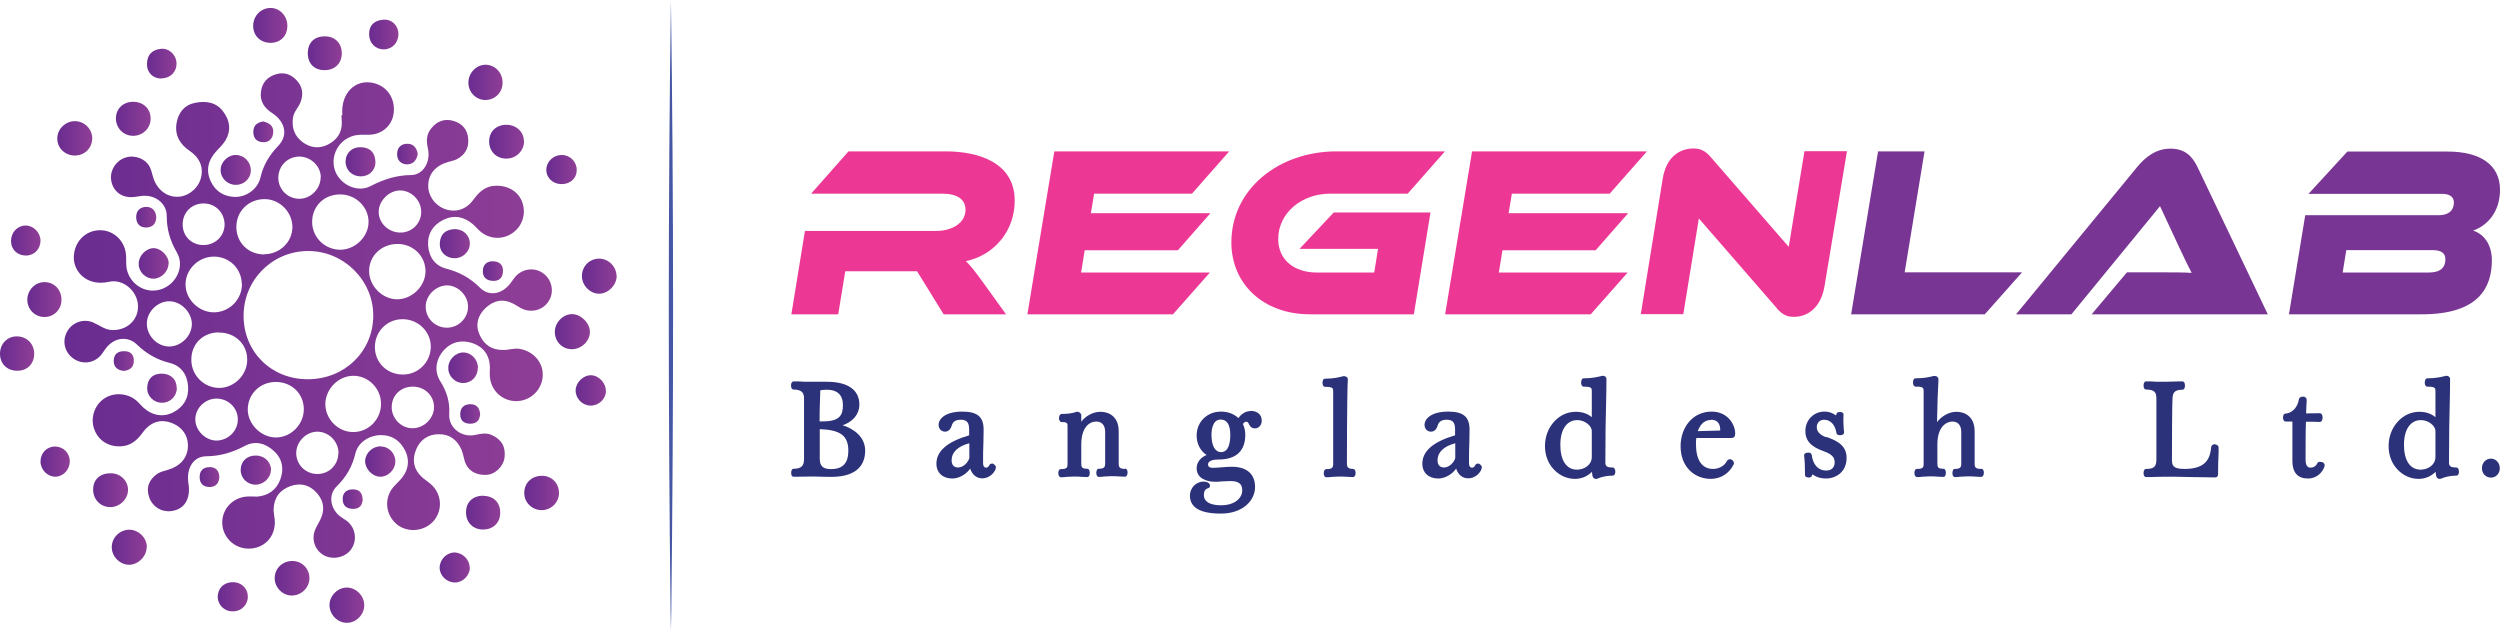
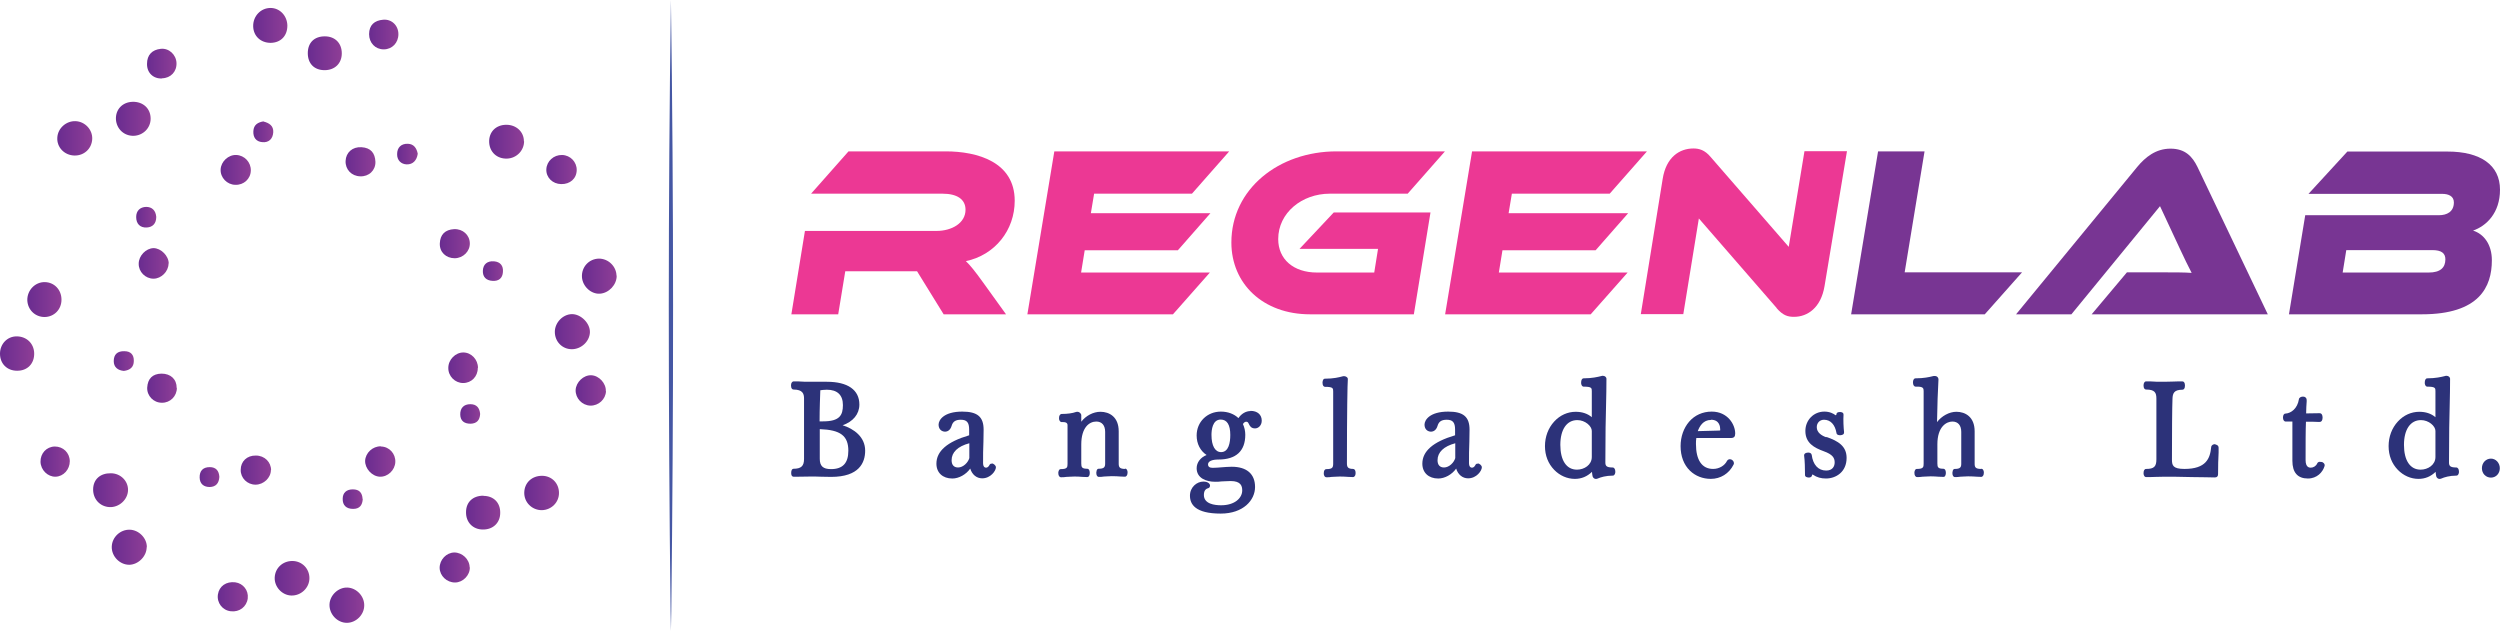
<svg xmlns="http://www.w3.org/2000/svg" xmlns:xlink="http://www.w3.org/1999/xlink" id="Layer_2" data-name="Layer 2" viewBox="0 0 138.24 34.89">
  <defs>
    <style>
      .cls-1 {
        fill: url(#linear-gradient-15);
      }

      .cls-2 {
        fill: url(#linear-gradient-13);
      }

      .cls-3 {
        fill: url(#linear-gradient-28);
      }

      .cls-4 {
        fill: #2c3279;
      }

      .cls-5 {
        fill: #4557a4;
      }

      .cls-6 {
        fill: url(#linear-gradient-2);
      }

      .cls-7 {
        fill: url(#linear-gradient-25);
      }

      .cls-8 {
        fill: url(#linear-gradient-10);
      }

      .cls-9 {
        fill: url(#linear-gradient-12);
      }

      .cls-10 {
        fill: url(#linear-gradient-40);
      }

      .cls-11 {
        fill: url(#linear-gradient-27);
      }

      .cls-12 {
        fill: url(#linear-gradient-37);
      }

      .cls-13 {
        fill: url(#linear-gradient-39);
      }

      .cls-14 {
        fill: #ec3894;
      }

      .cls-15 {
        fill: url(#linear-gradient-26);
      }

      .cls-16 {
        fill: url(#linear-gradient-4);
      }

      .cls-17 {
        fill: url(#linear-gradient-35);
      }

      .cls-18 {
        fill: url(#linear-gradient-30);
      }

      .cls-19 {
        fill: url(#linear-gradient-3);
      }

      .cls-20 {
        fill: url(#linear-gradient-34);
      }

      .cls-21 {
        fill: url(#linear-gradient-5);
      }

      .cls-22 {
        fill: url(#linear-gradient-38);
      }

      .cls-23 {
        fill: url(#linear-gradient-22);
      }

      .cls-24 {
        fill: url(#linear-gradient-24);
      }

      .cls-25 {
        fill: url(#linear-gradient-33);
      }

      .cls-26 {
        fill: url(#linear-gradient-8);
      }

      .cls-27 {
        fill: url(#linear-gradient-14);
      }

      .cls-28 {
        fill: url(#linear-gradient-29);
      }

      .cls-29 {
        fill: url(#linear-gradient-20);
      }

      .cls-30 {
        fill: url(#linear-gradient-17);
      }

      .cls-31 {
        fill: url(#linear-gradient-7);
      }

      .cls-32 {
        fill: url(#linear-gradient-9);
      }

      .cls-33 {
        fill: url(#linear-gradient-11);
      }

      .cls-34 {
        fill: url(#linear-gradient-19);
      }

      .cls-35 {
        fill: url(#linear-gradient-6);
      }

      .cls-36 {
        fill: url(#linear-gradient-36);
      }

      .cls-37 {
        fill: url(#linear-gradient-21);
      }

      .cls-38 {
        fill: url(#linear-gradient-32);
      }

      .cls-39 {
        fill: url(#linear-gradient-41);
      }

      .cls-40 {
        fill: url(#linear-gradient-16);
      }

      .cls-41 {
        fill: url(#linear-gradient);
      }

      .cls-42 {
        fill: #783593;
      }

      .cls-43 {
        fill: url(#linear-gradient-23);
      }

      .cls-44 {
        fill: url(#linear-gradient-31);
      }

      .cls-45 {
        fill: url(#linear-gradient-18);
      }
    </style>
    <linearGradient id="linear-gradient" x1="3.58" y1="17.44" x2="30.5" y2="17.44" gradientUnits="userSpaceOnUse">
      <stop offset="0" stop-color="#692c90" />
      <stop offset="1" stop-color="#8f3e96" />
    </linearGradient>
    <linearGradient id="linear-gradient-2" x1="6.17" y1="30.26" x2="8.11" y2="30.26" xlink:href="#linear-gradient" />
    <linearGradient id="linear-gradient-3" x1="32.18" y1="15.26" x2="34.1" y2="15.26" xlink:href="#linear-gradient" />
    <linearGradient id="linear-gradient-4" x1="14" y1="1.41" x2="15.89" y2="1.41" xlink:href="#linear-gradient" />
    <linearGradient id="linear-gradient-5" x1="15.18" y1="31.97" x2="17.1" y2="31.97" xlink:href="#linear-gradient" />
    <linearGradient id="linear-gradient-6" x1="18.22" y1="33.46" x2="20.14" y2="33.46" xlink:href="#linear-gradient" />
    <linearGradient id="linear-gradient-7" x1="0" y1="19.55" x2="1.9" y2="19.55" xlink:href="#linear-gradient" />
    <linearGradient id="linear-gradient-8" x1="3.17" y1="7.65" x2="5.1" y2="7.65" xlink:href="#linear-gradient" />
    <linearGradient id="linear-gradient-9" x1="30.67" y1="18.34" x2="32.61" y2="18.34" xlink:href="#linear-gradient" />
    <linearGradient id="linear-gradient-10" x1="6.41" y1="6.58" x2="8.34" y2="6.58" xlink:href="#linear-gradient" />
    <linearGradient id="linear-gradient-11" x1="27.05" y1="7.83" x2="28.98" y2="7.83" xlink:href="#linear-gradient" />
    <linearGradient id="linear-gradient-12" x1="28.99" y1="27.26" x2="30.91" y2="27.26" xlink:href="#linear-gradient" />
    <linearGradient id="linear-gradient-13" x1="5.15" y1="27.1" x2="7.08" y2="27.1" xlink:href="#linear-gradient" />
    <linearGradient id="linear-gradient-14" x1="25.9" y1="4.56" x2="27.79" y2="4.56" xlink:href="#linear-gradient" />
    <linearGradient id="linear-gradient-15" x1="1.51" y1="16.56" x2="3.4" y2="16.56" xlink:href="#linear-gradient" />
    <linearGradient id="linear-gradient-16" x1="17.02" y1="2.94" x2="18.9" y2="2.94" xlink:href="#linear-gradient" />
    <linearGradient id="linear-gradient-17" x1="25.77" y1="28.36" x2="27.66" y2="28.36" xlink:href="#linear-gradient" />
    <linearGradient id="linear-gradient-18" x1="31.83" y1="21.59" x2="33.51" y2="21.59" xlink:href="#linear-gradient" />
    <linearGradient id="linear-gradient-19" x1="20.2" y1="25.53" x2="21.87" y2="25.53" xlink:href="#linear-gradient" />
    <linearGradient id="linear-gradient-20" x1="13.3" y1="25.99" x2="14.98" y2="25.99" xlink:href="#linear-gradient" />
    <linearGradient id="linear-gradient-21" x1="24.78" y1="20.34" x2="26.42" y2="20.34" xlink:href="#linear-gradient" />
    <linearGradient id="linear-gradient-22" x1="8.13" y1="3.52" x2="9.76" y2="3.52" xlink:href="#linear-gradient" />
    <linearGradient id="linear-gradient-23" x1="20.41" y1="1.91" x2="22.03" y2="1.91" xlink:href="#linear-gradient" />
    <linearGradient id="linear-gradient-24" x1="2.24" y1="25.53" x2="3.86" y2="25.53" xlink:href="#linear-gradient" />
    <linearGradient id="linear-gradient-25" x1=".61" y1="13.3" x2="2.24" y2="13.3" xlink:href="#linear-gradient" />
    <linearGradient id="linear-gradient-26" x1="7.66" y1="14.57" x2="9.32" y2="14.57" xlink:href="#linear-gradient" />
    <linearGradient id="linear-gradient-27" x1="24.31" y1="31.38" x2="25.98" y2="31.38" xlink:href="#linear-gradient" />
    <linearGradient id="linear-gradient-28" x1="12.2" y1="9.39" x2="13.87" y2="9.39" xlink:href="#linear-gradient" />
    <linearGradient id="linear-gradient-29" x1="12.05" y1="33.01" x2="13.71" y2="33.01" xlink:href="#linear-gradient" />
    <linearGradient id="linear-gradient-30" x1="24.32" y1="13.47" x2="25.98" y2="13.47" xlink:href="#linear-gradient" />
    <linearGradient id="linear-gradient-31" x1="19.11" y1="8.94" x2="20.76" y2="8.94" xlink:href="#linear-gradient" />
    <linearGradient id="linear-gradient-32" x1="30.21" y1="9.38" x2="31.89" y2="9.38" xlink:href="#linear-gradient" />
    <linearGradient id="linear-gradient-33" x1="8.14" y1="21.47" x2="9.78" y2="21.47" xlink:href="#linear-gradient" />
    <linearGradient id="linear-gradient-34" x1="7.53" y1="12.02" x2="8.64" y2="12.02" xlink:href="#linear-gradient" />
    <linearGradient id="linear-gradient-35" x1="26.7" y1="14.98" x2="27.82" y2="14.98" xlink:href="#linear-gradient" />
    <linearGradient id="linear-gradient-36" x1="14" y1="7.3" x2="15.11" y2="7.3" xlink:href="#linear-gradient" />
    <linearGradient id="linear-gradient-37" x1="21.96" y1="8.52" x2="23.1" y2="8.52" xlink:href="#linear-gradient" />
    <linearGradient id="linear-gradient-38" x1="6.28" y1="19.96" x2="7.39" y2="19.96" xlink:href="#linear-gradient" />
    <linearGradient id="linear-gradient-39" x1="25.45" y1="22.88" x2="26.55" y2="22.88" xlink:href="#linear-gradient" />
    <linearGradient id="linear-gradient-40" x1="11.04" y1="26.38" x2="12.13" y2="26.38" xlink:href="#linear-gradient" />
    <linearGradient id="linear-gradient-41" x1="18.95" y1="27.61" x2="20.06" y2="27.61" xlink:href="#linear-gradient" />
  </defs>
  <g id="Layer_1-2" data-name="Layer 1">
    <g>
      <g>
-         <path class="cls-41" d="M18.93,6.36c-.1-1.18.7-2.01,1.72-1.77.76.18,1.21.85,1.12,1.65-.08.71-.66,1.23-1.43,1.21-.32,0-.62-.02-.92.1-.79.3-1.18,1.18-.87,1.95.3.72,1.21,1.16,1.92.8.72-.37,1.42-.61,2.25-.62.69,0,1.11-.74.94-1.48-.1-.42-.08-.79.2-1.12.32-.39.74-.54,1.23-.39.49.15.77.49.8,1,.04.51-.19.89-.64,1.12-.15.07-.32.1-.48.15-.67.19-1.08.65-1.09,1.28-.02.56.35,1.1.9,1.31.59.22,1.18.06,1.59-.5.34-.47.71-.8,1.33-.78.68.01,1.24.39,1.41,1.01.18.63-.07,1.29-.62,1.64-.55.35-1.24.3-1.74-.13-.14-.12-.26-.27-.4-.39-.49-.42-1.04-.53-1.62-.25-.58.28-.89.76-.86,1.4.04.64.37,1.14.99,1.3.73.19,1.33.51,1.87,1.05.46.47,1.1.39,1.56-.08.15-.15.25-.33.38-.49.38-.46,1.03-.57,1.52-.25.51.33.68,1.02.37,1.54-.29.5-.92.7-1.47.46-.17-.08-.32-.19-.49-.28-.57-.3-1.09-.2-1.55.23-.43.41-.58.92-.33,1.48.25.57.7.86,1.34.84.29,0,.57-.11.87-.06.78.13,1.33.77,1.28,1.52-.05.76-.68,1.36-1.45,1.37-.76.01-1.4-.56-1.47-1.33-.02-.19,0-.38,0-.56-.02-.66-.37-1.12-.97-1.32-.59-.19-1.16-.08-1.6.42-.42.48-.52,1.14-.18,1.68.36.57.54,1.14.5,1.82-.05.76.68,1.32,1.43,1.16.31-.06.6-.14.91,0,.55.24.79.65.72,1.24-.06.51-.54.98-1.07.97-.54,0-.97-.23-1.14-.79-.06-.2-.09-.41-.17-.6-.24-.55-.66-.87-1.26-.86-.59,0-1.04.31-1.26.87-.22.55-.13,1.07.32,1.49.15.14.33.25.49.39.61.52.69,1.41.19,2.02-.48.58-1.37.7-1.98.27-.64-.46-.81-1.34-.36-2,.12-.17.28-.31.42-.46.48-.49.61-1.08.33-1.66-.28-.57-.74-.89-1.4-.87-.61.02-1.22.41-1.36,1.02-.17.72-.5,1.29-1.03,1.81-.48.47-.36,1.22.17,1.65.13.1.28.18.41.28.46.38.56,1.03.24,1.52-.31.47-.99.64-1.5.38-.52-.27-.74-.88-.51-1.44.07-.17.18-.33.26-.5.28-.54.24-1.05-.16-1.51-.4-.46-.91-.59-1.47-.39-.59.21-.91.64-.93,1.28,0,.19.04.37.06.56.08.85-.46,1.53-1.29,1.61-.79.08-1.5-.48-1.6-1.26-.1-.8.47-1.52,1.3-1.61.21-.02.42,0,.62,0,.62-.05,1.07-.38,1.28-.95.21-.56.13-1.12-.34-1.56-.47-.44-1.04-.6-1.61-.3-.68.36-1.35.57-2.14.58-.73,0-1.12.68-.99,1.5.14.85-.22,1.44-.95,1.53-.54.07-1.03-.23-1.22-.76-.19-.55,0-.99.45-1.3.16-.11.38-.16.58-.22.67-.19,1.08-.65,1.11-1.26.03-.62-.31-1.12-.92-1.34-.6-.22-1.15-.05-1.58.54-.31.43-.67.74-1.22.76-.68.03-1.24-.33-1.46-.95-.22-.6,0-1.3.52-1.67.53-.38,1.3-.34,1.8.08.14.12.26.27.4.4.5.45,1.11.55,1.67.25.56-.3.85-.78.8-1.44-.05-.67-.41-1.13-1.01-1.28-.72-.18-1.29-.51-1.82-1.02-.5-.48-1.21-.39-1.66.14-.12.14-.21.31-.33.45-.4.46-1.04.53-1.53.18-.49-.35-.63-.98-.33-1.5.29-.51.91-.72,1.45-.48.36.16.66.42,1.09.41.8,0,1.41-.59,1.37-1.37-.04-.79-.82-1.47-1.59-1.3-1.25.28-1.96-.57-1.96-1.33,0-.83.6-1.5,1.42-1.52.78-.02,1.43.6,1.47,1.4.02.29-.02.58.07.87.26.84,1.14,1.28,1.94.97.81-.32,1.23-1.27.8-2.01-.37-.64-.56-1.27-.56-2.01,0-.74-.69-1.22-1.43-1.11-.2.03-.41.07-.62.06-.57-.03-.97-.43-1.03-.99-.05-.53.29-1.04.81-1.2.51-.16,1.11.07,1.34.54.08.17.12.35.17.53.19.65.69,1.08,1.28,1.1.57.03,1.15-.38,1.34-.94.2-.6.02-1.17-.57-1.58-.58-.39-.87-.91-.74-1.59.1-.55.44-.97,1-1.08.6-.12,1.18-.06,1.58.49.37.5.44,1.03.12,1.58-.13.21-.31.39-.48.57-.5.53-.62,1.1-.33,1.71.27.56.74.84,1.35.85.62,0,1.24-.43,1.39-1.07.16-.7.5-1.25.99-1.76.55-.57.39-1.33-.33-1.8-.45-.29-.7-.66-.63-1.19.06-.5.36-.83.85-.97.45-.13.83.02,1.13.35.33.35.38.77.2,1.22-.12.29-.36.51-.41.84-.08.57.09,1.03.56,1.37.43.3.89.35,1.36.12.5-.25.8-.66.78-1.25,0-.12-.02-.25-.02-.37ZM17.02,20.97c2.03,0,3.6-1.52,3.62-3.49.02-1.97-1.64-3.62-3.63-3.6-1.98.02-3.55,1.62-3.54,3.6.01,1.99,1.54,3.49,3.54,3.49ZM13.37,15.69c-.02-.86-.71-1.52-1.58-1.5-.85.02-1.55.74-1.53,1.57.02.83.77,1.53,1.6,1.51.85-.02,1.53-.73,1.52-1.58ZM21.98,13.49c-.88,0-1.57.65-1.57,1.5,0,.82.73,1.56,1.55,1.56.82,0,1.56-.72,1.57-1.54,0-.85-.68-1.52-1.55-1.52ZM18.81,10.75c-.89,0-1.55.65-1.55,1.52,0,.85.69,1.53,1.55,1.54.83,0,1.57-.72,1.57-1.54,0-.83-.71-1.52-1.57-1.52ZM21.07,22.34c0-.86-.69-1.56-1.53-1.56-.83,0-1.54.73-1.55,1.56,0,.84.71,1.56,1.55,1.55.84,0,1.53-.7,1.53-1.56ZM12.1,18.38c-.89,0-1.54.66-1.52,1.54.01.85.72,1.54,1.56,1.53.83-.01,1.54-.74,1.53-1.57,0-.86-.68-1.5-1.57-1.49ZM23.82,19.15c-.01-.84-.72-1.51-1.58-1.5-.86.01-1.52.7-1.51,1.56.01.86.69,1.51,1.57,1.5.85-.01,1.53-.71,1.52-1.56ZM14.59,14.06c.87,0,1.57-.66,1.58-1.5,0-.83-.7-1.55-1.54-1.55-.87,0-1.55.65-1.56,1.52-.01.87.64,1.53,1.53,1.54ZM15.25,21.12c-.87,0-1.55.67-1.55,1.52,0,.82.74,1.55,1.56,1.55.83,0,1.54-.72,1.54-1.56,0-.86-.67-1.51-1.55-1.51ZM10.61,17.93c0-.64-.57-1.25-1.22-1.27-.65-.02-1.25.55-1.27,1.2-.02.69.56,1.3,1.24,1.3.65,0,1.24-.58,1.25-1.23ZM23.29,11.69c-.01-.62-.54-1.15-1.16-1.16-.62,0-1.2.58-1.19,1.2.01.64.58,1.15,1.24,1.13.63-.02,1.13-.54,1.11-1.18ZM17.74,9.8c-.01-.64-.59-1.17-1.24-1.14-.64.03-1.12.55-1.11,1.19.01.66.56,1.17,1.22,1.14.61-.03,1.13-.58,1.12-1.2ZM25.88,16.95c0-.61-.55-1.16-1.15-1.17-.63,0-1.2.56-1.19,1.19,0,.65.55,1.17,1.21,1.15.63-.02,1.14-.55,1.13-1.17ZM12.42,12.43c0-.65-.48-1.16-1.12-1.18-.68-.02-1.2.48-1.2,1.16,0,.65.49,1.14,1.15,1.14.65,0,1.16-.49,1.17-1.13ZM24,22.55c.02-.64-.48-1.15-1.13-1.17-.67-.02-1.18.44-1.21,1.08-.03.65.5,1.22,1.15,1.22.62,0,1.17-.52,1.19-1.14ZM13.15,23.17c-.01-.63-.54-1.13-1.18-1.13-.63,0-1.17.53-1.17,1.15,0,.63.59,1.2,1.22,1.17.63-.03,1.15-.57,1.13-1.19ZM18.72,25.06c0-.63-.51-1.17-1.14-1.19-.63-.02-1.21.55-1.2,1.2.01.64.53,1.14,1.17,1.14.65,0,1.15-.5,1.16-1.15Z" />
        <path class="cls-6" d="M8.11,30.26c0,.5-.46.96-.96.97-.53,0-.99-.47-.97-1.01.02-.52.47-.94.99-.93.51.01.96.47.95.97Z" />
        <path class="cls-19" d="M34.1,15.24c.01.5-.43.97-.93,1-.49.03-.96-.41-.99-.92-.03-.56.39-1.01.94-1.02.52,0,.96.43.97.94Z" />
        <path class="cls-16" d="M15.89,1.42c0,.56-.36.94-.92.95-.55,0-.96-.37-.97-.92-.01-.56.42-1.01.96-1.01.51,0,.92.43.93.97Z" />
        <path class="cls-21" d="M16.16,31.02c.54,0,.95.42.95.95,0,.54-.47.98-1.01.96-.51-.02-.93-.48-.91-.99.02-.53.44-.92.98-.92Z" />
        <path class="cls-35" d="M20.14,33.48c0,.51-.45.96-.96.96-.53,0-.98-.48-.96-1.02.02-.51.49-.95.99-.93.51.02.94.48.93.99Z" />
        <path class="cls-31" d="M.92,18.6c.54,0,.95.38.97.92.02.58-.37.99-.95.98-.55,0-.94-.39-.94-.94,0-.54.4-.96.92-.96Z" />
        <path class="cls-26" d="M4.18,6.7c.52.02.94.47.92.98-.02.53-.44.93-.98.92-.56-.01-.99-.46-.95-1,.03-.51.49-.92,1.01-.9Z" />
        <path class="cls-32" d="M31.62,19.31c-.53,0-.94-.42-.94-.96,0-.51.44-.97.94-.98.5-.01,1.02.51,1,1.01-.02.5-.48.93-1,.93Z" />
        <path class="cls-8" d="M7.39,7.51c-.53.01-.95-.38-.98-.92-.02-.54.36-.94.91-.96.59-.02,1.01.37,1.01.93,0,.52-.42.94-.95.95Z" />
        <path class="cls-33" d="M28.98,7.81c0,.51-.41.94-.94.96-.55.02-.96-.35-.99-.89-.03-.58.37-.98.95-.98.55,0,.97.39.97.91Z" />
        <path class="cls-9" d="M29.97,26.31c.54,0,.94.41.94.95,0,.52-.42.94-.95.95-.55,0-.99-.44-.97-.99.02-.54.43-.91.98-.91Z" />
        <path class="cls-2" d="M7.08,27.1c-.01.53-.5.97-1.03.94-.53-.03-.91-.45-.9-.99.01-.55.4-.89.98-.88.54,0,.96.43.95.93Z" />
-         <path class="cls-27" d="M27.79,4.58c0,.53-.42.95-.95.95-.52,0-.94-.43-.94-.96,0-.55.46-1.01.98-.99.52.02.92.46.91,1Z" />
        <path class="cls-1" d="M3.4,16.57c0,.54-.4.95-.93.96-.53,0-.94-.4-.96-.93-.01-.55.43-1.01.97-1,.53.01.92.43.92.97Z" />
        <path class="cls-40" d="M17.95,3.88c-.57,0-.93-.36-.93-.94,0-.58.36-.93.94-.93.57,0,.94.38.94.94,0,.56-.39.93-.95.93Z" />
        <path class="cls-30" d="M26.73,27.42c.57,0,.94.38.93.94,0,.55-.4.93-.96.92-.55,0-.94-.4-.93-.96,0-.56.38-.91.96-.91Z" />
        <path class="cls-45" d="M33.51,21.63c-.02.45-.41.81-.87.8-.46-.02-.82-.41-.81-.86.02-.44.44-.84.87-.82.43.02.82.45.8.88Z" />
        <path class="cls-34" d="M21.07,24.69c.46.01.81.4.79.86-.02.45-.42.83-.86.81-.43-.02-.82-.45-.81-.88.02-.44.42-.81.87-.8Z" />
        <path class="cls-29" d="M14.98,25.99c0,.43-.4.81-.85.81-.46,0-.83-.37-.82-.82,0-.47.35-.8.84-.79.48,0,.84.36.84.81Z" />
        <path class="cls-37" d="M26.42,20.35c0,.47-.35.83-.81.83-.45,0-.83-.38-.82-.84,0-.45.39-.85.83-.85.44,0,.81.39.81.85Z" />
        <path class="cls-23" d="M8.96,4.34c-.49.02-.84-.32-.83-.81,0-.49.28-.78.76-.83.45-.05.85.32.87.78.02.48-.32.84-.8.85Z" />
        <path class="cls-43" d="M22.03,1.89c0,.48-.35.84-.81.84-.47,0-.81-.36-.81-.84,0-.51.3-.76.78-.8.47-.04.84.32.84.8Z" />
        <path class="cls-24" d="M2.24,25.54c-.01-.47.33-.84.79-.85.46,0,.82.34.83.81,0,.46-.35.85-.79.86-.43.01-.82-.37-.83-.83Z" />
-         <path class="cls-7" d="M1.41,12.47c.44,0,.82.38.83.83,0,.47-.34.83-.81.83-.47,0-.82-.33-.82-.81,0-.47.35-.84.8-.85Z" />
        <path class="cls-15" d="M9.32,14.57c0,.44-.4.84-.83.84-.45,0-.83-.38-.82-.83,0-.44.4-.85.82-.86.41,0,.84.43.84.85Z" />
        <path class="cls-11" d="M25.98,31.37c.01.44-.38.84-.82.84-.45,0-.84-.36-.85-.81,0-.45.37-.84.81-.85.44,0,.84.37.85.82Z" />
        <path class="cls-3" d="M13.87,9.43c-.01.46-.39.81-.86.79-.46-.01-.83-.4-.81-.85.02-.44.43-.82.87-.8.45.02.81.4.8.86Z" />
        <path class="cls-28" d="M13.7,33.09c-.06.46-.46.77-.94.71-.46-.05-.78-.47-.71-.93.07-.46.46-.73.96-.67.44.06.74.45.69.88Z" />
        <path class="cls-18" d="M25.98,13.45c.01.45-.37.82-.83.83-.49,0-.85-.34-.83-.82.02-.49.29-.76.79-.79.48-.02.86.32.87.78Z" />
        <path class="cls-44" d="M19.92,9.75c-.48-.01-.83-.38-.81-.85.02-.47.38-.79.88-.76.51.03.75.32.77.81.01.47-.36.82-.84.8Z" />
-         <path class="cls-38" d="M31.89,9.41c-.01.47-.37.78-.86.77-.48-.01-.84-.37-.82-.82.02-.45.41-.8.87-.79.46.01.82.39.81.84Z" />
+         <path class="cls-38" d="M31.89,9.41c-.01.47-.37.78-.86.77-.48-.01-.84-.37-.82-.82.02-.45.41-.8.87-.79.46.01.82.39.81.84" />
        <path class="cls-25" d="M9.78,21.45c0,.46-.37.83-.83.82-.46,0-.83-.38-.81-.84.03-.49.29-.76.79-.77.51,0,.84.31.84.79Z" />
        <path class="cls-20" d="M8.64,12c0,.35-.19.56-.52.58-.37.02-.59-.2-.59-.58,0-.35.22-.55.55-.56.33,0,.53.2.56.55Z" />
        <path class="cls-17" d="M27.23,15.53c-.35-.02-.54-.22-.53-.55.01-.37.25-.56.62-.53.35.03.52.25.49.59-.02.34-.23.52-.59.49Z" />
        <path class="cls-36" d="M14.57,6.72c.32.08.56.24.54.59-.02.36-.24.59-.61.55-.34-.03-.51-.26-.49-.61.02-.36.26-.49.57-.54Z" />
        <path class="cls-12" d="M23.1,8.5c-.05.37-.27.6-.61.59-.31-.01-.54-.23-.53-.57,0-.36.22-.58.59-.57.34.01.49.25.55.55Z" />
        <path class="cls-22" d="M6.85,20.51c-.33-.03-.56-.2-.56-.54,0-.38.21-.56.59-.55.35,0,.53.2.52.54,0,.34-.21.51-.55.55Z" />
        <path class="cls-13" d="M26.55,22.89c-.02.34-.18.53-.53.54-.35,0-.56-.16-.57-.5-.01-.36.19-.58.56-.58.35,0,.51.21.54.54Z" />
        <path class="cls-10" d="M12.13,26.37c-.02.35-.19.55-.53.56-.33,0-.55-.17-.56-.52-.01-.37.18-.58.56-.58.35,0,.51.21.53.54Z" />
        <path class="cls-39" d="M20.06,27.59c-.02.34-.17.55-.53.55-.38,0-.59-.2-.58-.56,0-.33.21-.52.56-.52.36,0,.52.19.54.53Z" />
      </g>
      <g>
        <g>
          <g>
            <path class="cls-14" d="M55.64,17.38h-3.46l-1.47-2.38h-3.97l-.39,2.38h-2.59l.75-4.61h7.27c.86,0,1.61-.44,1.61-1.17,0-.59-.48-.89-1.27-.89h-7.27l2.07-2.34h5.37c1.75,0,3.82.58,3.82,2.73,0,1.63-1.09,3-2.7,3.34.24.23.5.55.96,1.19l1.26,1.75Z" />
            <path class="cls-14" d="M66.91,15.06l-2.05,2.32h-8.05l1.49-9.01h9.67l-2.06,2.34h-5.41l-.18,1.08h6.61l-1.8,2.05h-5.15l-.2,1.23h7.12Z" />
            <path class="cls-14" d="M73.75,11.75h5.35l-.92,5.63h-5.74c-2.61,0-4.35-1.7-4.35-3.97,0-2.96,2.62-5.04,5.82-5.04h5.99l-2.06,2.34h-4.31c-1.54,0-2.85,1.06-2.85,2.51,0,1.12.85,1.85,2.14,1.85h3.17l.21-1.31h-4.34l1.89-2.01Z" />
            <path class="cls-14" d="M90.01,15.06l-2.05,2.32h-8.05l1.49-9.01h9.67l-2.06,2.34h-5.41l-.18,1.08h6.61l-1.8,2.05h-5.15l-.2,1.23h7.12Z" />
            <path class="cls-14" d="M98.25,17.04l-4.31-4.96-.86,5.29h-2.35l1.21-7.48c.19-1.2.93-1.68,1.7-1.68.31,0,.63.08.96.48l4.31,4.96.87-5.29h2.35l-1.24,7.46c-.2,1.2-.94,1.7-1.69,1.7-.35,0-.61-.08-.96-.48Z" />
          </g>
          <g>
            <path class="cls-42" d="M111.81,15.06l-2.06,2.32h-7.39l1.49-9.01h2.57l-1.1,6.69h6.49Z" />
            <path class="cls-42" d="M115.66,17.38l1.95-2.32h2.09c.51,0,1.09,0,1.49.03-.17-.32-.44-.88-.64-1.31l-1.11-2.38-4.9,5.98h-3.06l6.7-8.15c.44-.53,1.02-1.01,1.84-1.01s1.21.44,1.49,1.01l3.89,8.15h-9.72Z" />
            <path class="cls-42" d="M137.79,14.39c0,1.47-.69,2.99-3.87,2.99h-7.35l.9-5.48h7.4c.42,0,.82-.18.82-.71,0-.35-.31-.47-.64-.47h-7.4l2.15-2.34h5.54c1.8,0,2.9.73,2.9,2.11,0,1.29-.76,2.01-1.49,2.26.6.19,1.04.77,1.04,1.64ZM129.74,13.83l-.2,1.24h4.76c.64,0,.92-.27.92-.73,0-.34-.22-.51-.72-.51h-4.76Z" />
          </g>
        </g>
        <g>
          <path class="cls-4" d="M46.58,23.52c.59-.2.94-.62.94-1.15,0-.81-.64-1.26-1.8-1.26-.14,0-.28,0-.43,0-.14,0-.28,0-.41,0-.28,0-.55,0-.74-.02-.11,0-.19,0-.25,0-.03,0-.09.01-.13.1-.01.03-.02.08-.02.13,0,.16.07.22.14.22.51,0,.58.24.58.49v3.35c0,.39-.16.54-.58.54-.08,0-.13.08-.13.23,0,.19.09.21.13.21.06,0,.15,0,.27,0,.18,0,.42-.01.68-.01.17,0,.38,0,.57.01.19,0,.39.01.56.01,1.55,0,1.88-.79,1.88-1.45,0-.76-.62-1.21-1.26-1.41ZM45.51,23.3s-.12,0-.19,0c0-.71.03-1.4.04-1.72.08-.01.2-.03.36-.03.58,0,.89.29.89.85s-.18.9-1.1.9ZM46.91,24.92c0,.69-.31,1.02-.96,1.02-.44,0-.62-.17-.62-.57v-1.64c1.15.04,1.58.37,1.58,1.2Z" />
          <path class="cls-4" d="M54.87,25.64c-.09-.02-.14.03-.16.08-.04.08-.11.14-.18.14-.11,0-.17-.09-.17-.24,0-.37,0-.84.02-1.21,0-.27.01-.51.01-.65,0-.71-.34-1-1.18-1-1.03,0-1.31.47-1.31.72,0,.23.14.38.35.39h0c.18,0,.31-.12.37-.32.07-.24.22-.34.51-.34.33,0,.46.15.46.54v.32c-1.22.36-1.81.88-1.81,1.57,0,.5.35.82.88.82.36,0,.76-.22.99-.55.1.33.35.54.66.54.47,0,.76-.42.76-.61,0-.11-.13-.2-.22-.22ZM52.98,25.85c-.23,0-.36-.14-.36-.4,0-.44.34-.77.98-.94v.82c-.07.25-.34.52-.62.52Z" />
          <path class="cls-4" d="M62.22,25.93c-.3,0-.36-.09-.36-.29v-1.79c0-.8-.52-1.08-1.01-1.08-.4,0-.81.22-1.06.55,0-.12,0-.24,0-.36,0-.05-.03-.1-.08-.14-.06-.05-.14-.06-.21-.04h0c-.19.07-.47.11-.79.11-.09,0-.15.09-.15.22,0,.05,0,.09.02.13.04.09.1.1.13.1h.08c.24,0,.24.13.24.18v2.13c0,.19-.02.29-.37.29-.02,0-.09,0-.12.1-.02.04-.02.09-.02.12,0,.14.06.23.15.23s.19,0,.3-.02c.13,0,.28-.02.45-.02.16,0,.3.01.43.02.1,0,.19.01.27.01.07,0,.14-.06.14-.23s-.07-.23-.14-.23c-.29,0-.33-.08-.33-.29v-1.05c0-.94.44-1.27.83-1.27.31,0,.49.21.49.57v1.75c0,.19-.05.29-.35.29-.03,0-.09,0-.12.1-.01.04-.02.09-.02.12,0,.14.05.23.14.23.1,0,.19,0,.29-.02.12,0,.26-.02.43-.02.18,0,.35.01.48.02.1,0,.18.01.24.01.09,0,.15-.09.15-.23,0-.03,0-.08-.02-.12-.03-.09-.1-.1-.12-.1Z" />
          <path class="cls-4" d="M69.15,22.73c-.26,0-.51.15-.67.39-.24-.23-.58-.36-.97-.36-.76,0-1.34.57-1.34,1.32,0,.46.2.85.55,1.08-.33.13-.55.41-.55.73,0,.55.53.75,1.02.75.11,0,.23,0,.36-.02.15,0,.32-.02.5-.02.57,0,.64.28.64.52,0,.41-.4.82-1.17.82-.35,0-.95-.07-.95-.57,0-.28.14-.35.25-.38h.01s0,0,0,0c.04-.02.08-.07.08-.14,0-.09-.1-.22-.37-.22-.36,0-.74.31-.74.78s.29.99,1.7.99c1.25,0,1.9-.74,1.9-1.47s-.47-1.12-1.29-1.12c-.21,0-.39.02-.55.03-.16.01-.32.03-.5.03-.17,0-.26-.06-.26-.19,0-.17.21-.27.58-.27.97,0,1.48-.47,1.48-1.37,0-.21-.05-.42-.13-.59.05-.09.12-.13.18-.13.08,0,.11.04.15.13.05.1.12.24.34.24.18,0,.37-.16.37-.43,0-.33-.24-.54-.62-.54ZM67.5,23.2c.35,0,.53.29.53.85,0,.43-.09.95-.51.95-.33,0-.53-.35-.53-.95,0-.26.05-.85.51-.85Z" />
          <path class="cls-4" d="M74.84,25.93c-.31,0-.36-.1-.36-.31,0-2.83.03-4.42.05-4.64,0-.04,0-.08-.04-.11-.04-.04-.1-.07-.18-.07-.02,0-.05,0-.11.02-.15.04-.46.12-.93.12-.03,0-.09,0-.12.1-.01.03-.02.08-.02.12,0,.17.07.23.14.23.45,0,.45.08.45.26v3.98c0,.22-.04.31-.38.31-.07,0-.14.06-.14.22,0,.05,0,.09.02.13.03.09.1.1.13.1.09,0,.19,0,.29-.02.13,0,.27-.02.45-.02s.34.01.47.02c.1,0,.18.01.25.01.03,0,.09-.01.13-.1.01-.03.02-.08.02-.13,0-.16-.07-.22-.14-.22Z" />
          <path class="cls-4" d="M81.74,25.64c-.09-.02-.14.03-.16.08-.04.08-.11.14-.18.14-.11,0-.17-.09-.17-.24,0-.37,0-.84.02-1.21,0-.27.01-.51.01-.65,0-.71-.34-1-1.18-1-1.03,0-1.31.47-1.31.72,0,.23.14.38.35.39h0c.18,0,.31-.12.37-.32.07-.24.22-.34.51-.34.33,0,.46.15.46.54v.32c-1.22.36-1.81.88-1.81,1.57,0,.5.35.82.88.82.36,0,.76-.22.99-.55.1.33.35.54.66.54.47,0,.76-.42.76-.61,0-.11-.13-.2-.22-.22ZM79.85,25.85c-.23,0-.36-.14-.36-.4,0-.44.34-.77.98-.94v.82c-.07.25-.34.52-.62.52Z" />
          <path class="cls-4" d="M89.17,25.85c-.34,0-.4-.09-.4-.28,0-1.6.02-2.46.04-3.23.01-.45.02-.87.02-1.39h0c0-.1-.09-.17-.2-.17-.02,0-.05,0-.11.02-.16.04-.49.12-.95.12-.09,0-.14.09-.14.24,0,.03,0,.08.02.12.03.09.1.1.12.1.45,0,.45.08.45.25v1.44c-.23-.2-.54-.3-.89-.3-.45,0-.87.19-1.19.54-.33.36-.51.84-.51,1.36s.18.97.51,1.31c.31.32.72.5,1.14.5.37,0,.68-.13.95-.39,0,.08.02.16.03.23.01.06.05.11.1.14.05.03.12.03.19,0,.15-.07.46-.16.82-.16.03,0,.09,0,.13-.1.02-.04.02-.09.02-.12,0-.14-.06-.23-.15-.23ZM88.02,23.83v1.44c0,.44-.42.7-.82.7-.58,0-.92-.51-.92-1.37s.36-1.37.94-1.37c.43,0,.8.33.8.6Z" />
          <path class="cls-4" d="M94.65,22.76c-.5,0-.94.2-1.25.56-.3.35-.47.83-.47,1.35,0,.56.18,1.03.52,1.36.3.29.71.45,1.15.45.54,0,1.01-.29,1.26-.79.05-.1,0-.21-.1-.27-.1-.05-.21-.03-.26.06h0c-.13.27-.44.45-.77.45-.62,0-.95-.49-.95-1.38,0-.1,0-.22.02-.33h1.91c.17,0,.24-.07.24-.25,0-.49-.41-1.21-1.3-1.21ZM94.61,23.21c.48,0,.51.4.51.53,0,.05,0,.06,0,.06,0,0-.03.01-.12.01l-1.12.03c.1-.27.3-.62.73-.62Z" />
          <path class="cls-4" d="M100.99,24.18c-.24-.08-.53-.25-.53-.56,0-.24.17-.41.4-.41.36,0,.61.27.69.73,0,.05.04.09.09.11.08.03.21.02.28-.03.04-.03.05-.07.05-.12-.03-.25-.05-.69-.03-.97,0-.04-.01-.08-.05-.11-.06-.04-.18-.05-.26-.02-.05.02-.08.06-.08.1,0,.03-.02.06-.03.06,0,0,0,0-.02,0h0c-.12-.09-.32-.2-.62-.2-.59,0-1.05.47-1.05,1.07,0,.67.49.93,1.01,1.12.51.18.61.38.61.62,0,.22-.12.45-.47.45-.44,0-.73-.32-.8-.87h0c-.02-.09-.11-.14-.24-.12-.12.01-.19.08-.18.16h0c.04.26.05.75.05,1.08,0,.03.01.11.15.13.09.02.2,0,.23-.09h0s.02-.06.02-.07c0,0,.02,0,.04.01h0c.22.15.45.21.72.21.55,0,1.14-.36,1.14-1.14,0-.64-.45-.93-1.12-1.16Z" />
          <path class="cls-4" d="M109.55,25.93c-.31,0-.36-.09-.36-.29v-1.79c0-.8-.52-1.08-1.01-1.08-.4,0-.82.24-1.07.57.01-.75.05-1.92.08-2.36h0c0-.1-.07-.19-.22-.19-.03,0-.06,0-.13.02-.15.04-.47.11-.91.11-.03,0-.09,0-.13.1-.01.03-.02.08-.02.13,0,.14.06.23.15.23h.09c.32,0,.35.09.35.24v4.02c0,.19-.02.29-.37.29-.02,0-.09,0-.12.1-.02.04-.02.09-.02.12,0,.14.06.23.15.23s.19,0,.3-.02c.13,0,.28-.02.45-.02.16,0,.3.01.43.02.1,0,.19.01.27.01.03,0,.09,0,.12-.1.01-.03.02-.08.02-.12,0-.17-.07-.23-.14-.23-.29,0-.33-.08-.33-.29v-1.06c0-1,.52-1.26.83-1.26s.49.21.49.57v1.76c0,.19-.05.29-.35.29-.03,0-.09,0-.12.1-.01.04-.02.09-.02.12,0,.14.05.23.14.23.1,0,.19,0,.3-.02.12,0,.26-.02.43-.02.18,0,.35.01.48.02.1,0,.18.01.24.01.09,0,.15-.09.15-.23,0-.03,0-.08-.02-.12-.03-.09-.1-.1-.12-.1Z" />
          <path class="cls-4" d="M122.51,24.56c-.13-.01-.23.06-.24.16-.06.63-.28,1.21-1.48,1.21-.64,0-.69-.2-.69-.52,0-1.5.01-2.88.03-3.36.01-.32.1-.5.55-.5.07,0,.14-.06.14-.23s-.07-.23-.14-.23c-.06,0-.14,0-.24,0-.18,0-.43.02-.76.02s-.58,0-.76-.02c-.1,0-.17,0-.24,0-.03,0-.09,0-.13.1-.01.04-.02.08-.02.13,0,.16.07.22.14.22.48,0,.57.17.57.5v3.36c0,.4-.13.53-.57.53-.09,0-.14.09-.14.23,0,.03,0,.08.02.12.03.09.1.1.12.1.05,0,.12,0,.21,0,.17,0,.44-.02.81-.02.27,0,.9,0,1.51.02.55,0,1.06.02,1.27.02.12,0,.18-.06.18-.18,0-.42.01-.87.03-1.2,0-.11,0-.2,0-.27,0-.09-.07-.16-.18-.17Z" />
          <path class="cls-4" d="M128.36,25.55c-.11-.04-.2,0-.23.08-.06.14-.21.23-.35.23-.07,0-.29,0-.29-.42,0-.87,0-1.65.02-2.12.32,0,.52,0,.65.01.05,0,.09,0,.11,0,.1,0,.16-.09.16-.24s-.06-.24-.16-.24c-.02,0-.06,0-.11,0-.12,0-.32.01-.64.01,0-.24.02-.51.03-.66,0-.04,0-.07,0-.09h0c0-.1-.08-.18-.2-.18-.12,0-.22.06-.23.15-.08.51-.43.77-.74.79-.09,0-.14.09-.14.22s.06.22.15.22h.37v2.17c0,.65.29.98.86.98.5,0,.82-.35.92-.69.03-.11-.06-.2-.16-.23Z" />
          <path class="cls-4" d="M135.82,25.85c-.34,0-.4-.09-.4-.28,0-1.6.02-2.46.04-3.23.01-.45.02-.87.02-1.39h0c0-.1-.09-.17-.2-.17-.02,0-.05,0-.11.02-.16.04-.49.12-.95.12-.09,0-.14.09-.14.24,0,.03,0,.08.02.12.03.09.1.1.12.1.45,0,.45.08.45.25v1.44c-.23-.2-.54-.3-.89-.3-.45,0-.87.19-1.19.54-.33.36-.51.84-.51,1.36s.18.97.51,1.31c.31.32.72.5,1.14.5.37,0,.68-.13.95-.39,0,.08.02.16.03.23.01.06.05.11.1.14.05.03.12.03.19,0,.15-.07.46-.16.82-.16.03,0,.09,0,.13-.1.02-.04.02-.09.02-.12,0-.14-.06-.23-.15-.23ZM134.67,23.83v1.44c0,.44-.42.7-.82.7-.58,0-.92-.51-.92-1.37s.36-1.37.94-1.37c.43,0,.8.33.8.6Z" />
          <path class="cls-4" d="M137.74,25.36c-.28,0-.5.23-.5.53s.22.52.5.52.49-.23.49-.52-.22-.53-.49-.53Z" />
        </g>
      </g>
      <path class="cls-5" d="M37.1,0c.16,11.21.15,22.59.02,33.8,0,0-.02,1.09-.02,1.09l-.02-1.09c-.13-11.21-.14-22.59.02-33.8h0Z" />
    </g>
  </g>
</svg>